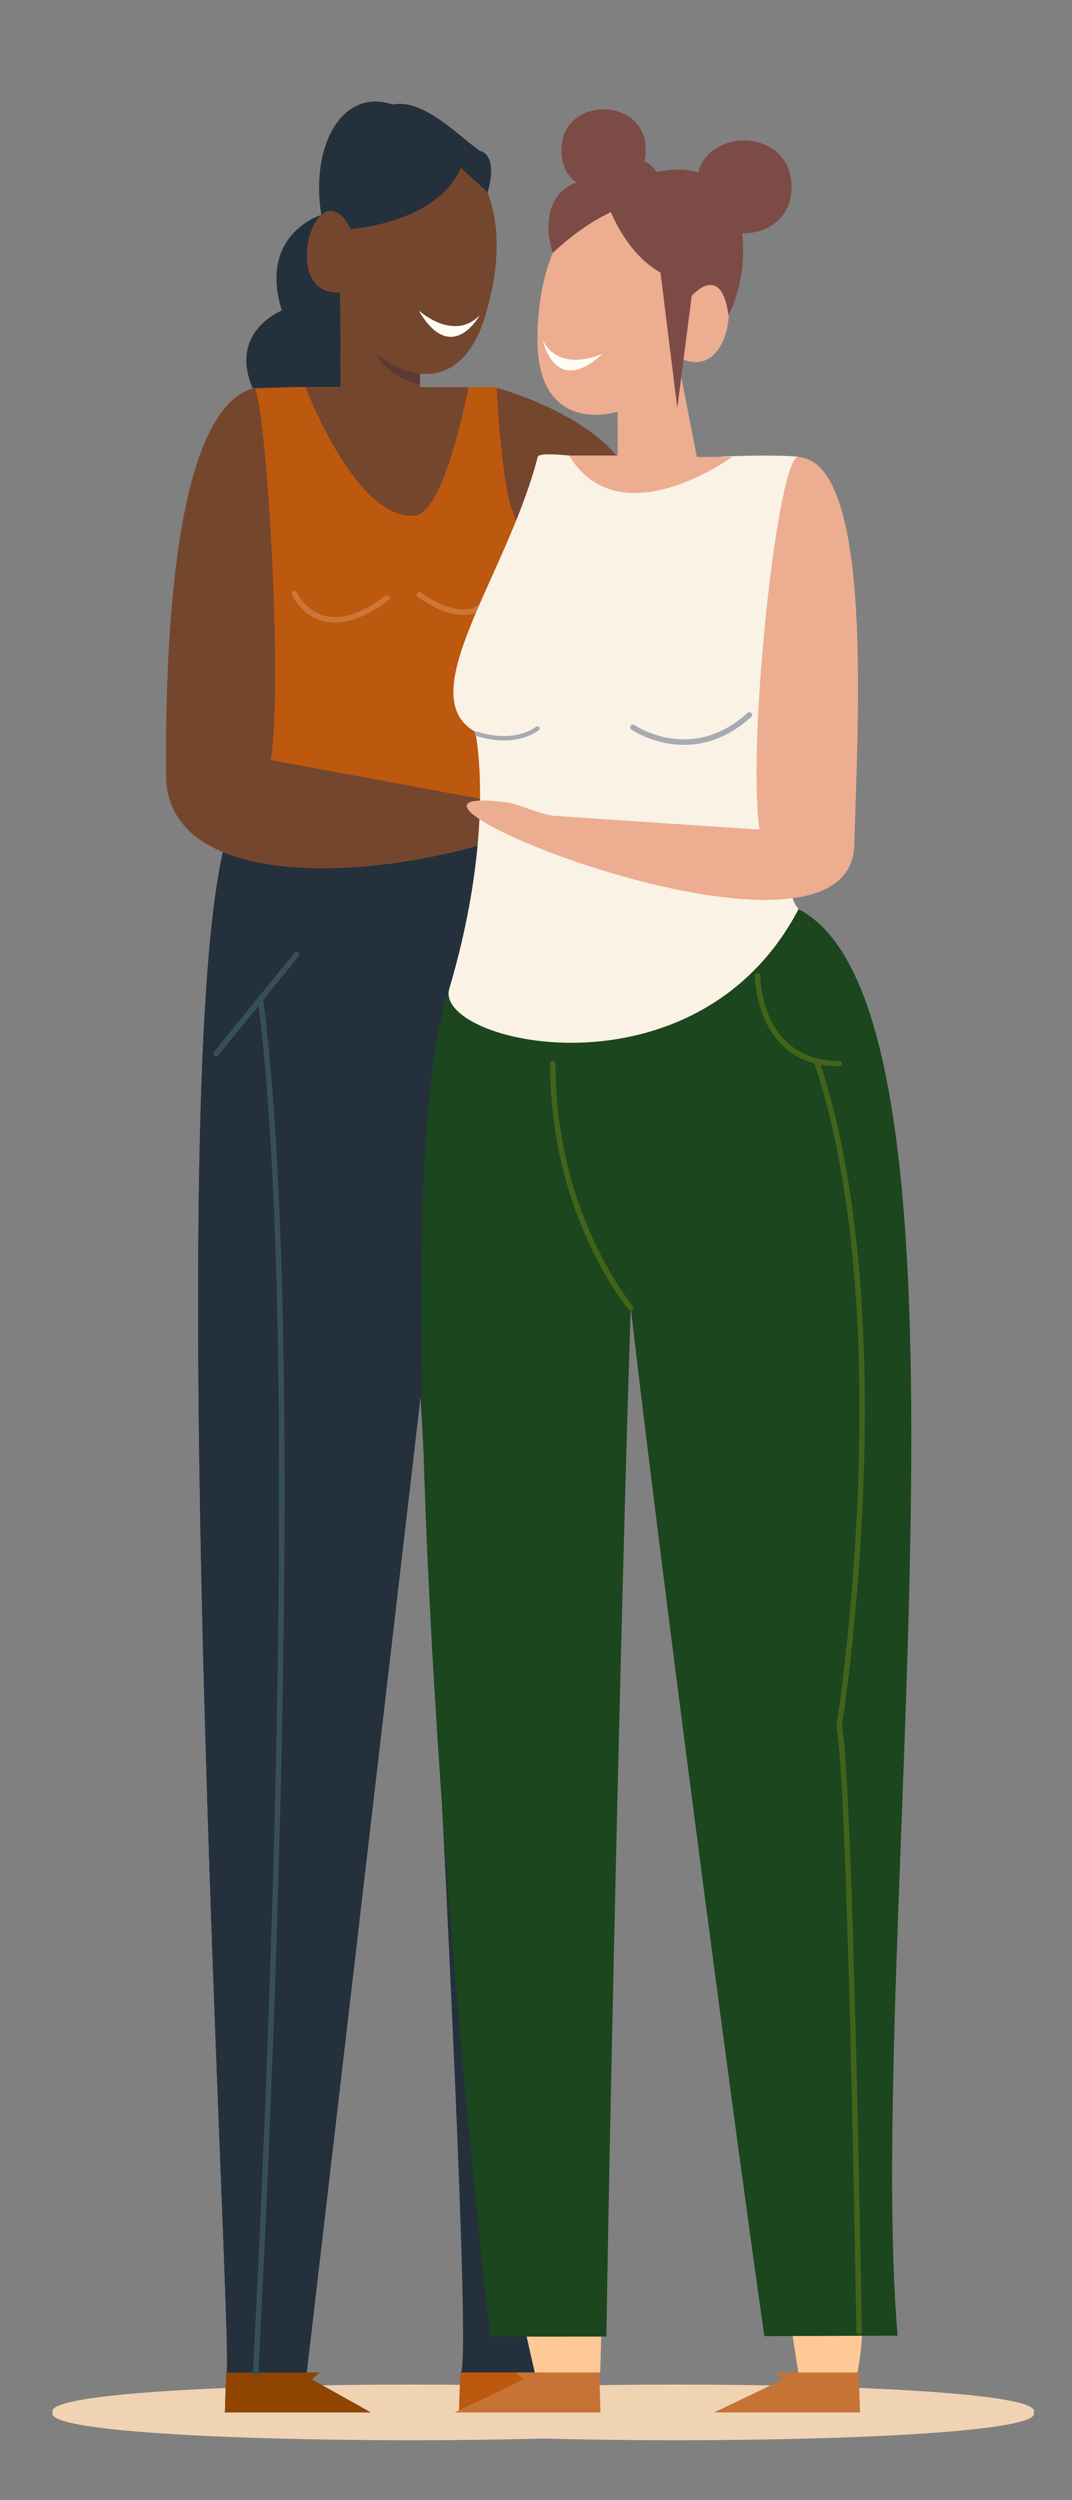
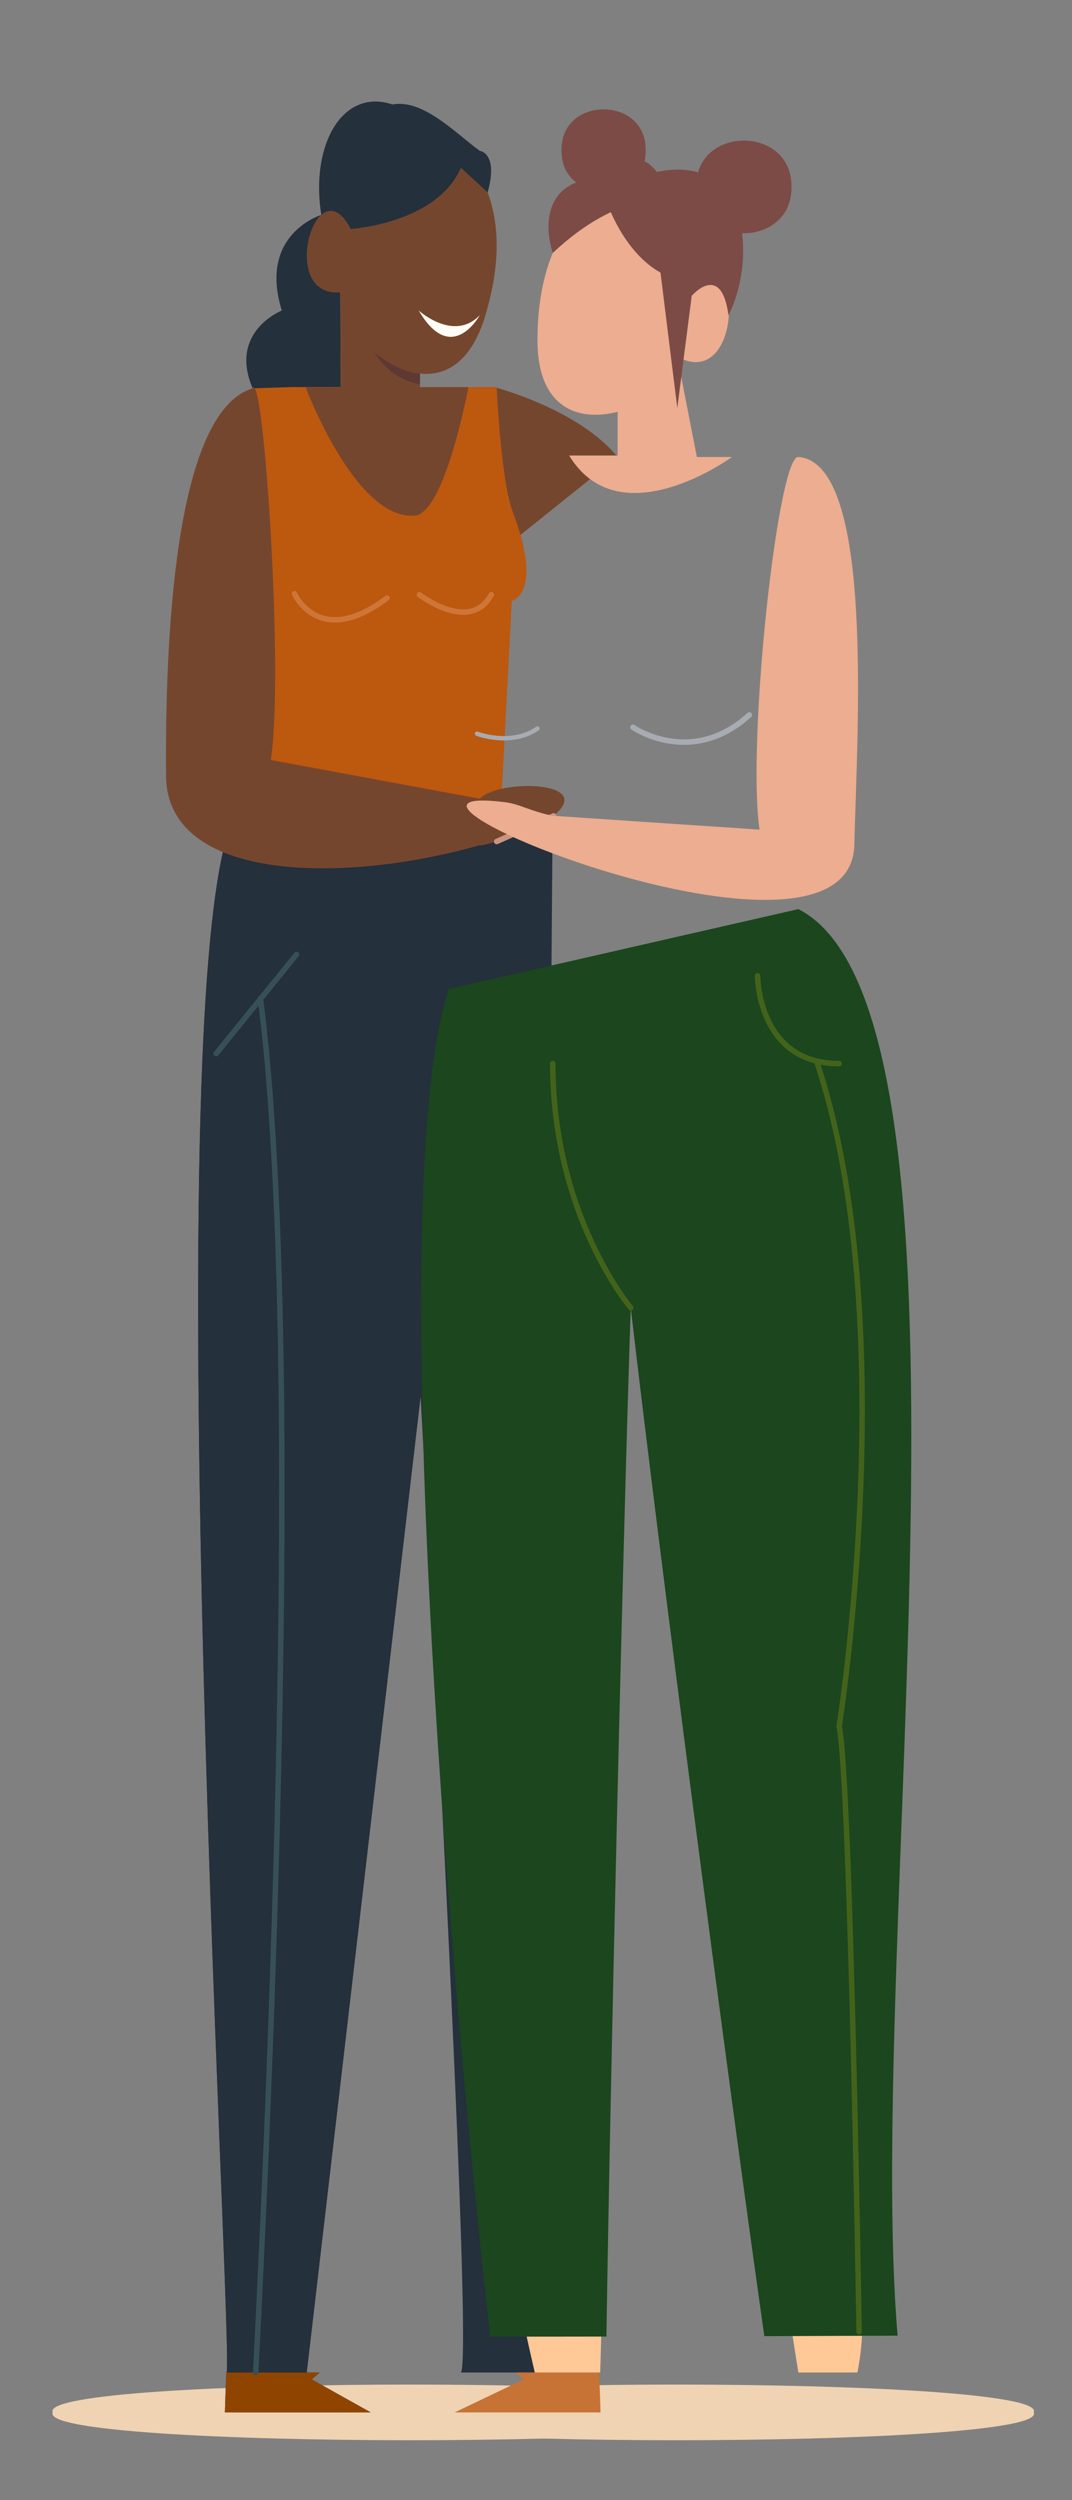
<svg xmlns="http://www.w3.org/2000/svg" id="OBJECTS" viewBox="0 0 97.797 227.955">
  <rect x="0" y="0" width="97.797" height="227.955" fill="#808080" stroke="none" />
  <path d="m70.083,219.959c1.631,3.384-66.906,3.384-65.269,0-1.631-3.384,66.906-3.384,65.269,0Z" style="fill:#efd3b3;" />
  <path d="m94.305,219.959c1.631,3.384-66.906,3.384-65.269,0-1.631-3.384,66.906-3.384,65.269,0Z" style="fill:#efd3b3;" />
  <path d="m29.31,19.597s-5.773,1.727-3.601,8.716c0,0-4.881,1.922-2.657,7.094l8.027-.104-.037-8.642s3.166-4.968-1.733-7.064Z" style="fill:#24303c;" />
  <path d="m33.822,219.959h-13.304s.076-2.625.135-3.639h8.52l-.736.628,5.385,3.011Z" style="fill:#24303c;" />
  <path d="m22.706,72.98c-9.578,2.66-1.188,143.684-2.052,143.34h7.328s16.731-143.34,16.731-143.34h-22.008Z" style="fill:#24303c;" />
  <path d="m33.822,219.959h-13.304s.076-2.625.135-3.639h8.52l-.736.628,5.385,3.011Z" style="fill:#8f4500;" />
  <path d="m22.706,72.98c-9.578,2.66-1.188,143.684-2.052,143.34h7.328s16.731-143.34,16.731-143.34h-22.008Z" style="fill:#24303c;" />
  <line x1="19.718" y1="96.068" x2="27.055" y2="87.024" style="fill:#24303c; stroke:#375057; stroke-linecap:round; stroke-linejoin:round; stroke-width:.5px;" />
  <path d="m23.327,216.32c1.562-30.416,4.252-95.629.432-125.271" style="fill:#24303c; stroke:#375057; stroke-linecap:round; stroke-linejoin:round; stroke-width:.5px;" />
-   <path d="m54.726,219.959h-12.857s.073-2.625.131-3.639h8.234l-.712.628,5.204,3.011Z" style="fill:#bd580f;" />
  <path d="m35.307,72.98c.171,2.744,8.437,144.207,6.697,143.34h7.328s1.095-143.34,1.095-143.34h-15.121Z" style="fill:#24303c;" />
  <path d="m47.485,48.775c-1.384-2.258-1.075-3.379-2.176-5.799l-.227-7.685s7.677,1.984,11.263,6.379" style="fill:#75462e;" />
  <path d="m26.666,35.291l-3.612.117c.392,5.776-.244,31.3-.348,37.572h23.028l.958-18.191s2.937-.664.084-8.121c-1.083-2.832-1.468-11.377-1.468-11.377h-18.643Z" style="fill:#bd580f;" />
  <path d="m38.258,54.22s4.61,3.58,6.566,0" style="fill:none; stroke:#ce7637; stroke-linecap:round; stroke-linejoin:round; stroke-width:.5px;" />
  <path d="m26.863,54.136s2.251,5.081,8.444.388" style="fill:none; stroke:#ce7637; stroke-linecap:round; stroke-linejoin:round; stroke-width:.5px;" />
  <path d="m55.064,17.588s-6.033,2.49-6.032,13.437c0,11.202,12.198,6.166,13.27,1.743,5.328,2.194,5.535-10.689.804-5.803.42-4.876-.896-12.756-8.043-9.377Z" style="fill:#ecad90;" />
-   <path d="m56.345,37.544s1.548-.346,3.438-1.601c0,0-.818,1.551-3.438,2.51v-.909Z" style="fill:#cb947f;" />
-   <path d="m54.975,32.254s-3.904,1.842-5.451-1.229c0,0,1.082,5.264,5.451,1.229Z" style="fill:#fffcf6;" />
  <path d="m42.406,14.264s5.04,4.146,1.837,14.614c-3.279,10.712-13.468,2.327-13.2-2.216-5.805.462-2.087-11.834.929-5.784,1.025-4.785,4.589-11.935,10.434-6.613Z" style="fill:#75462e;" />
  <path d="m42.733,35.304s-2.133,11.504-4.908,11.713c-5.421.408-9.943-11.713-9.943-11.713h3.199l-.037-11.371,7.267,2.086v9.285h4.422Z" style="fill:#75462e;" />
  <path d="m38.31,34.06s-1.7.032-4.151-1.918c0,0,1.298,2.416,4.151,2.885v-.967Z" style="fill:#5e3833;" />
  <path d="m38.201,28.314s3.194,2.903,5.572.42c0,0-2.575,4.717-5.572-.42Z" style="fill:#fffcf6;" />
  <path d="m50.51,74.38c-.828.464-5.257,2.628-6.739,2.701v-.018c-12.487,3.547-28.622,3.365-28.622-6.385-.09-11.938.693-33.116,7.904-35.27.995-1.677,2.857,25.904,1.655,33.888l19.063,3.529v.018c1.476-1.785,10.706-1.737,6.739,1.537Z" style="fill:#75462e;" />
-   <path d="m65.153,219.959h13.304s-.076-2.625-.135-3.639h-7.61l.736.628-6.295,3.011Z" style="fill:#c77335;" />
  <path d="m41.481,219.959h13.304s-.076-2.625-.135-3.639h-7.61l.736.628-6.295,3.011Z" style="fill:#c77335;" />
  <path d="m69.732,196.631l3.1,19.688h5.385c1.449-6.883-.768-18.199.24-24.482-3.334.014-4.127,4.779-8.725,4.794Z" style="fill:#ffc897;" />
  <path d="m44.714,196.68c2.243,11.901,4.073,19.639,4.073,19.639h5.968l.564-19.649c-3.69.007-7.3.011-10.605.01Z" style="fill:#ffc897;" />
  <path d="m81.888,212.96c-3.338.009-7.558.027-12.16.045-3.318-23.344-9.481-70.44-12.187-93.769-.77,23.302-1.864,70.434-2.219,93.806-3.692.009-7.303.009-10.605.009-3.927-34.789-9.673-105.487-3.756-122.886l31.871-7.272c18.257,9.268,6.059,95.019,9.056,130.067Z" style="fill:#1b461e;" />
  <path d="m78.373,212.608s-.775-50.253-1.819-55.205c0,0,5.888-37.032-2.067-60.668" style="fill:#1b461e; stroke:#43631b; stroke-linecap:round; stroke-linejoin:round; stroke-width:.499px;" />
  <path d="m69.11,88.968s0,8.009,7.444,8.009" style="fill:#1b461e; stroke:#43631b; stroke-linecap:round; stroke-linejoin:round; stroke-width:.5px;" />
  <path d="m57.541,119.236s-7.113-8.365-7.113-22.259" style="fill:#1b461e; stroke:#43631b; stroke-linecap:round; stroke-linejoin:round; stroke-width:.5px;" />
  <path d="m45.309,76.729s5.283-2.349,5.201-2.349" style="fill:none; stroke:#cb947f; stroke-linecap:round; stroke-linejoin:round; stroke-width:.5px;" />
  <path d="m31.972,20.877s8.861-.524,10.434-6.613l-6.607-4.74c-4.507-1.513-7.509,3.609-6.489,10.074,0,0,1.333-1.404,2.662,1.28Z" style="fill:#24303c;" />
  <path d="m35.799,9.524c2.854-.526,5.895,2.756,7.974,4.228,0,0,1.72.196.715,3.792l-8.688-8.02Z" style="fill:#24303c;" />
-   <path d="m49.058,41.656c-2.783,10.8-11.601,21.749-5.704,25.068,0,0,1.955,8.831-2.367,23.426-1.465,4.949,22.532,10.591,31.871-7.272h0c-3.379-3.305.438-36.704,0-41.222-.584-.087-3.103-.215-7.081-.01-1.519.078-9.451.289-13.855-.113-.902-.082-2.768-.251-2.864.123Z" style="fill:#f9f2e5;" />
  <path d="m51.923,41.533c4.609,7.609,14.852.137,14.852.137h-3.199l-1.819-9.285h-5.411v9.148h-4.422Z" style="fill:#ecad90;" />
  <path d="m77.941,77.026c-.327,14.012-48.51-5.948-31.87-3.883,1.356.168,2.327.831,4.357,1.237l18.864,1.264c-1.164-8.031,1.67-34.12,3.537-33.979,6.991.529,5.352,25.088,5.112,35.361Z" style="fill:#ecad90;" />
  <path d="m57.745,66.314s5.309,3.691,10.618-1.127" style="fill:none; stroke:#a7abb2; stroke-linecap:round; stroke-linejoin:round; stroke-width:.5px;" />
  <path d="m43.519,66.899s3.113,1.191,5.513-.472" style="fill:none; stroke:#a7abb2; stroke-linecap:round; stroke-linejoin:round; stroke-width:.4px;" />
  <path d="m55.064,17.588s1.435,5.163,5.193,7.27l1.532,12.341,1.317-10.234s2.704-3.129,3.351,1.781c3.021-5.945,1.622-18.208-11.394-11.158Z" style="fill:#7c4b46;" />
  <path d="m50.428,23.065s-1.64-4.578,1.821-6.297l5.576-2.055s1.642-1.081,3.425,3.511c0,0-4.637-.972-10.823,4.841Z" style="fill:#7c4b46;" />
  <path d="m72.203,17.042c.082,5.633-8.767,5.633-8.684,0-.082-5.633,8.767-5.633,8.684,0Z" style="fill:#7c4b46;" />
  <path d="m58.904,13.705c.073,4.981-7.752,4.981-7.679,0-.073-4.981,7.752-4.981,7.679,0Z" style="fill:#7c4b46;" />
</svg>